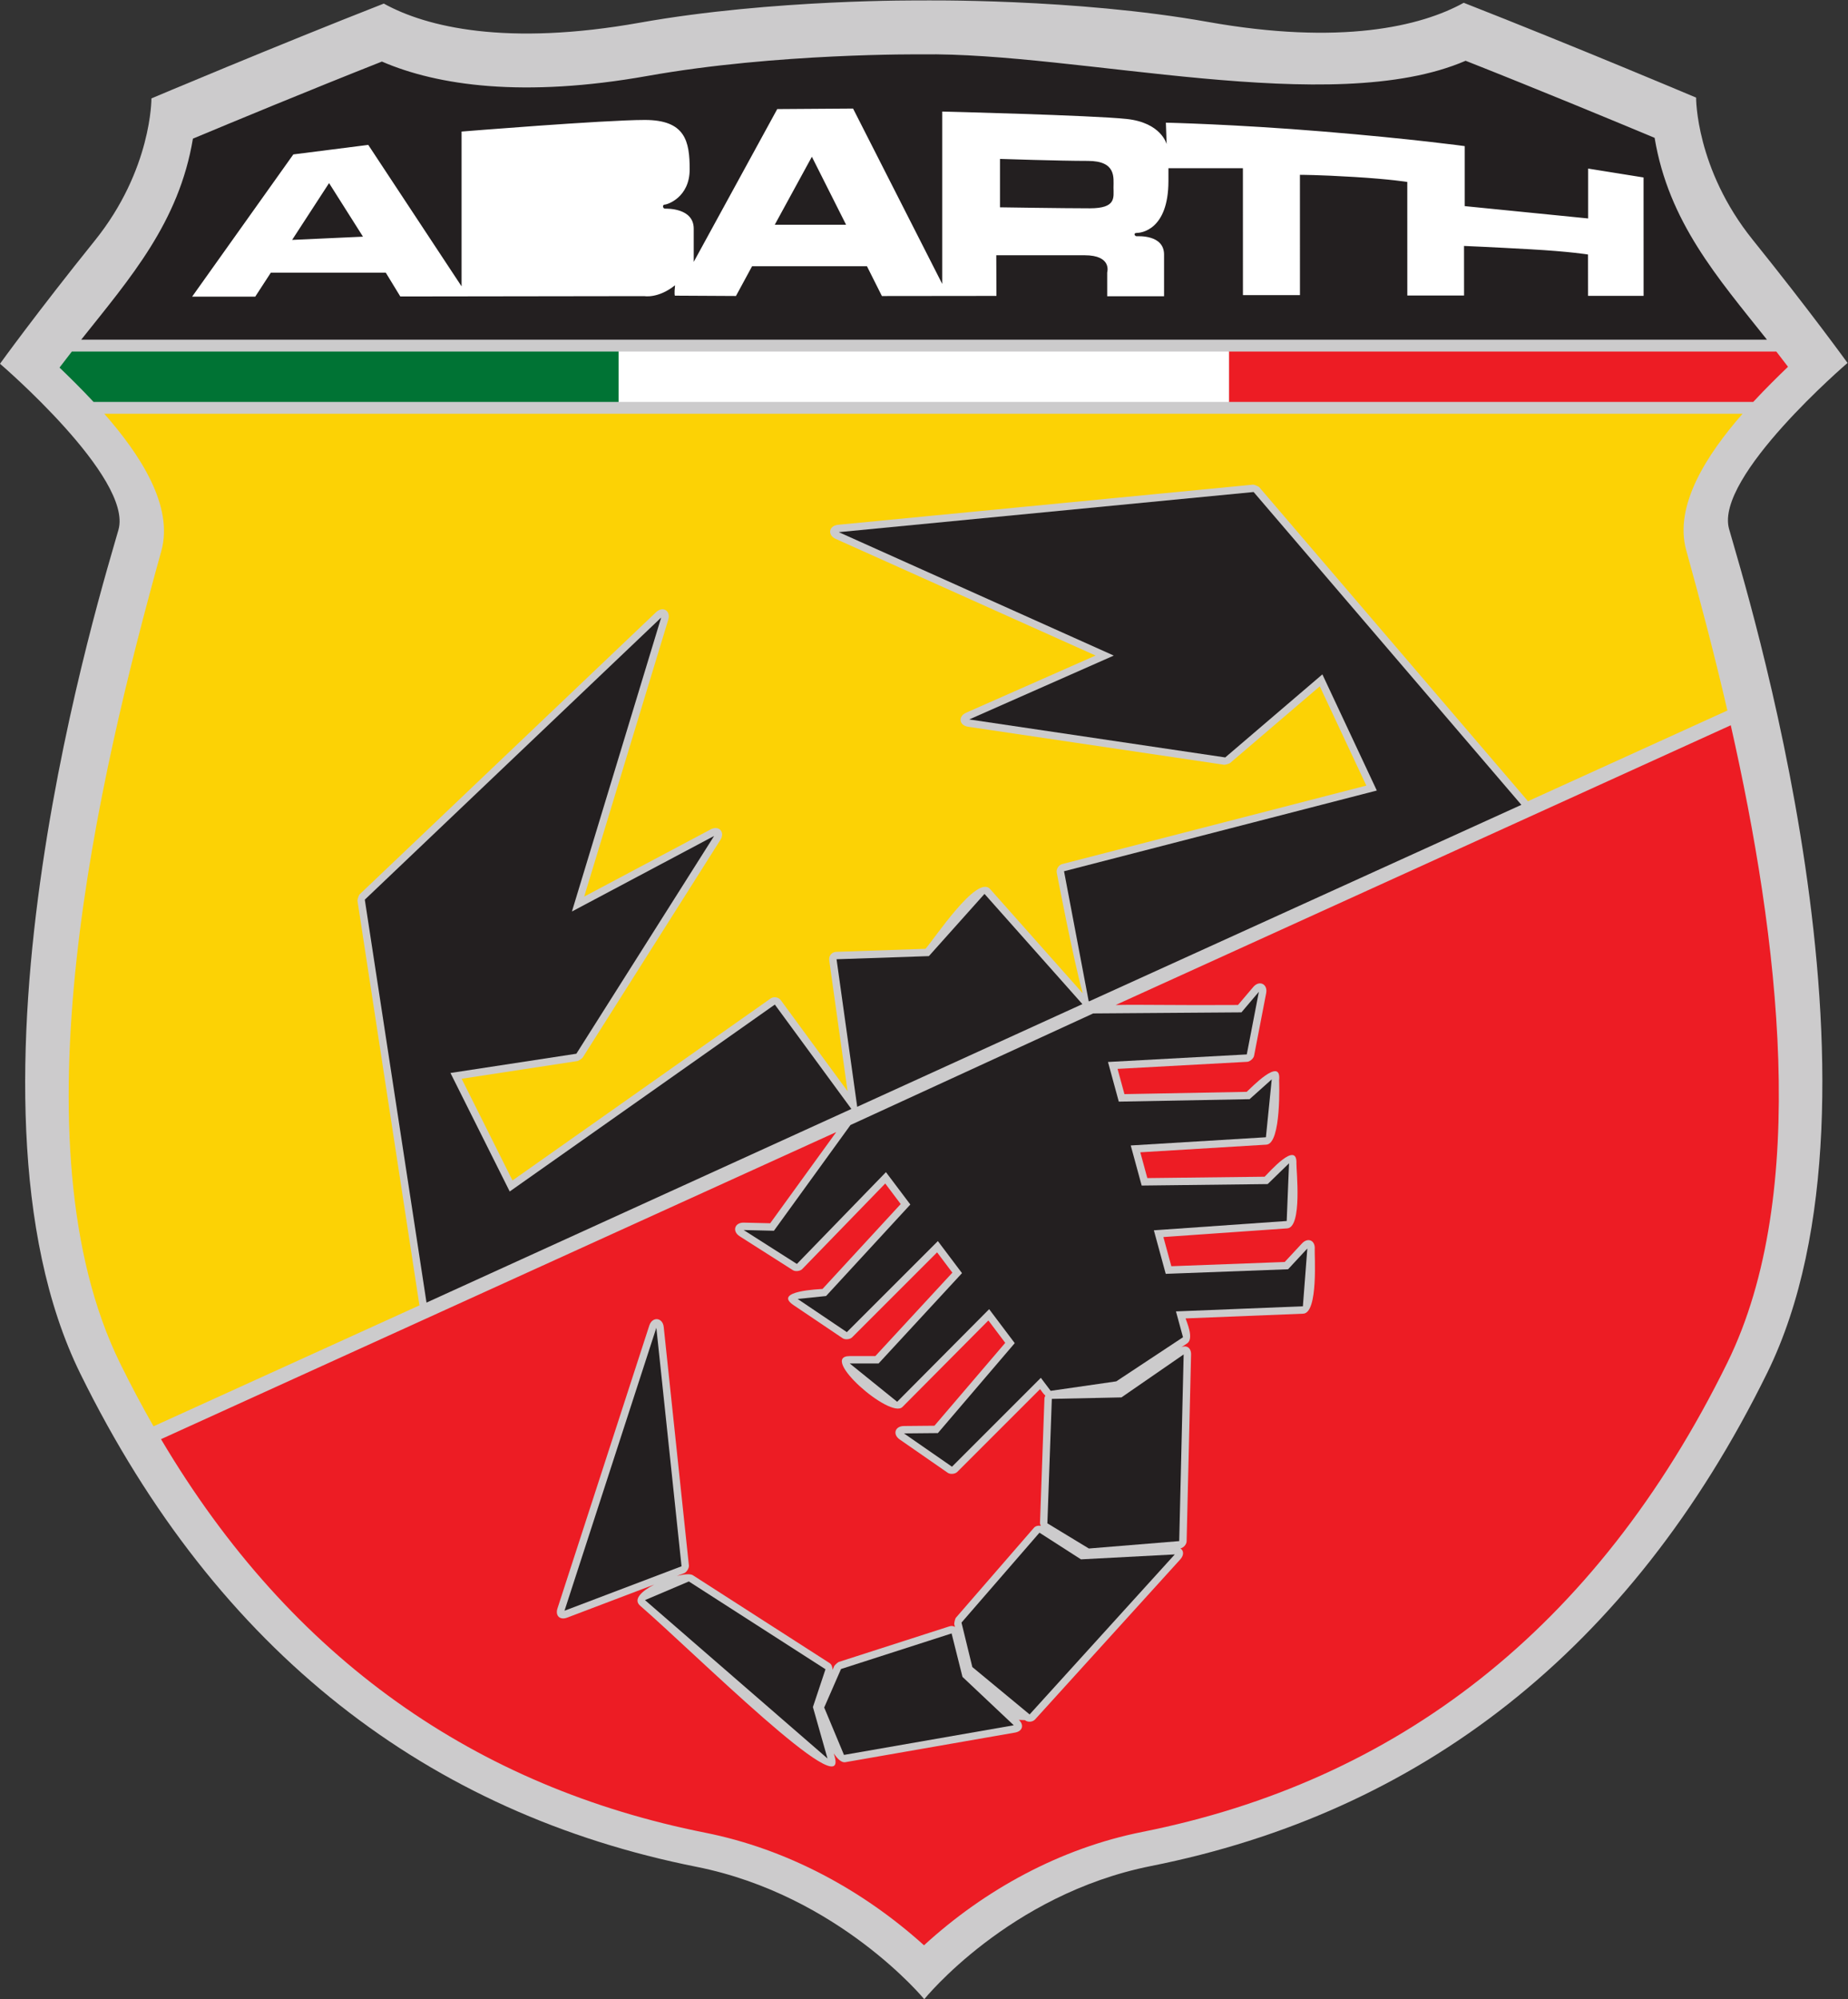
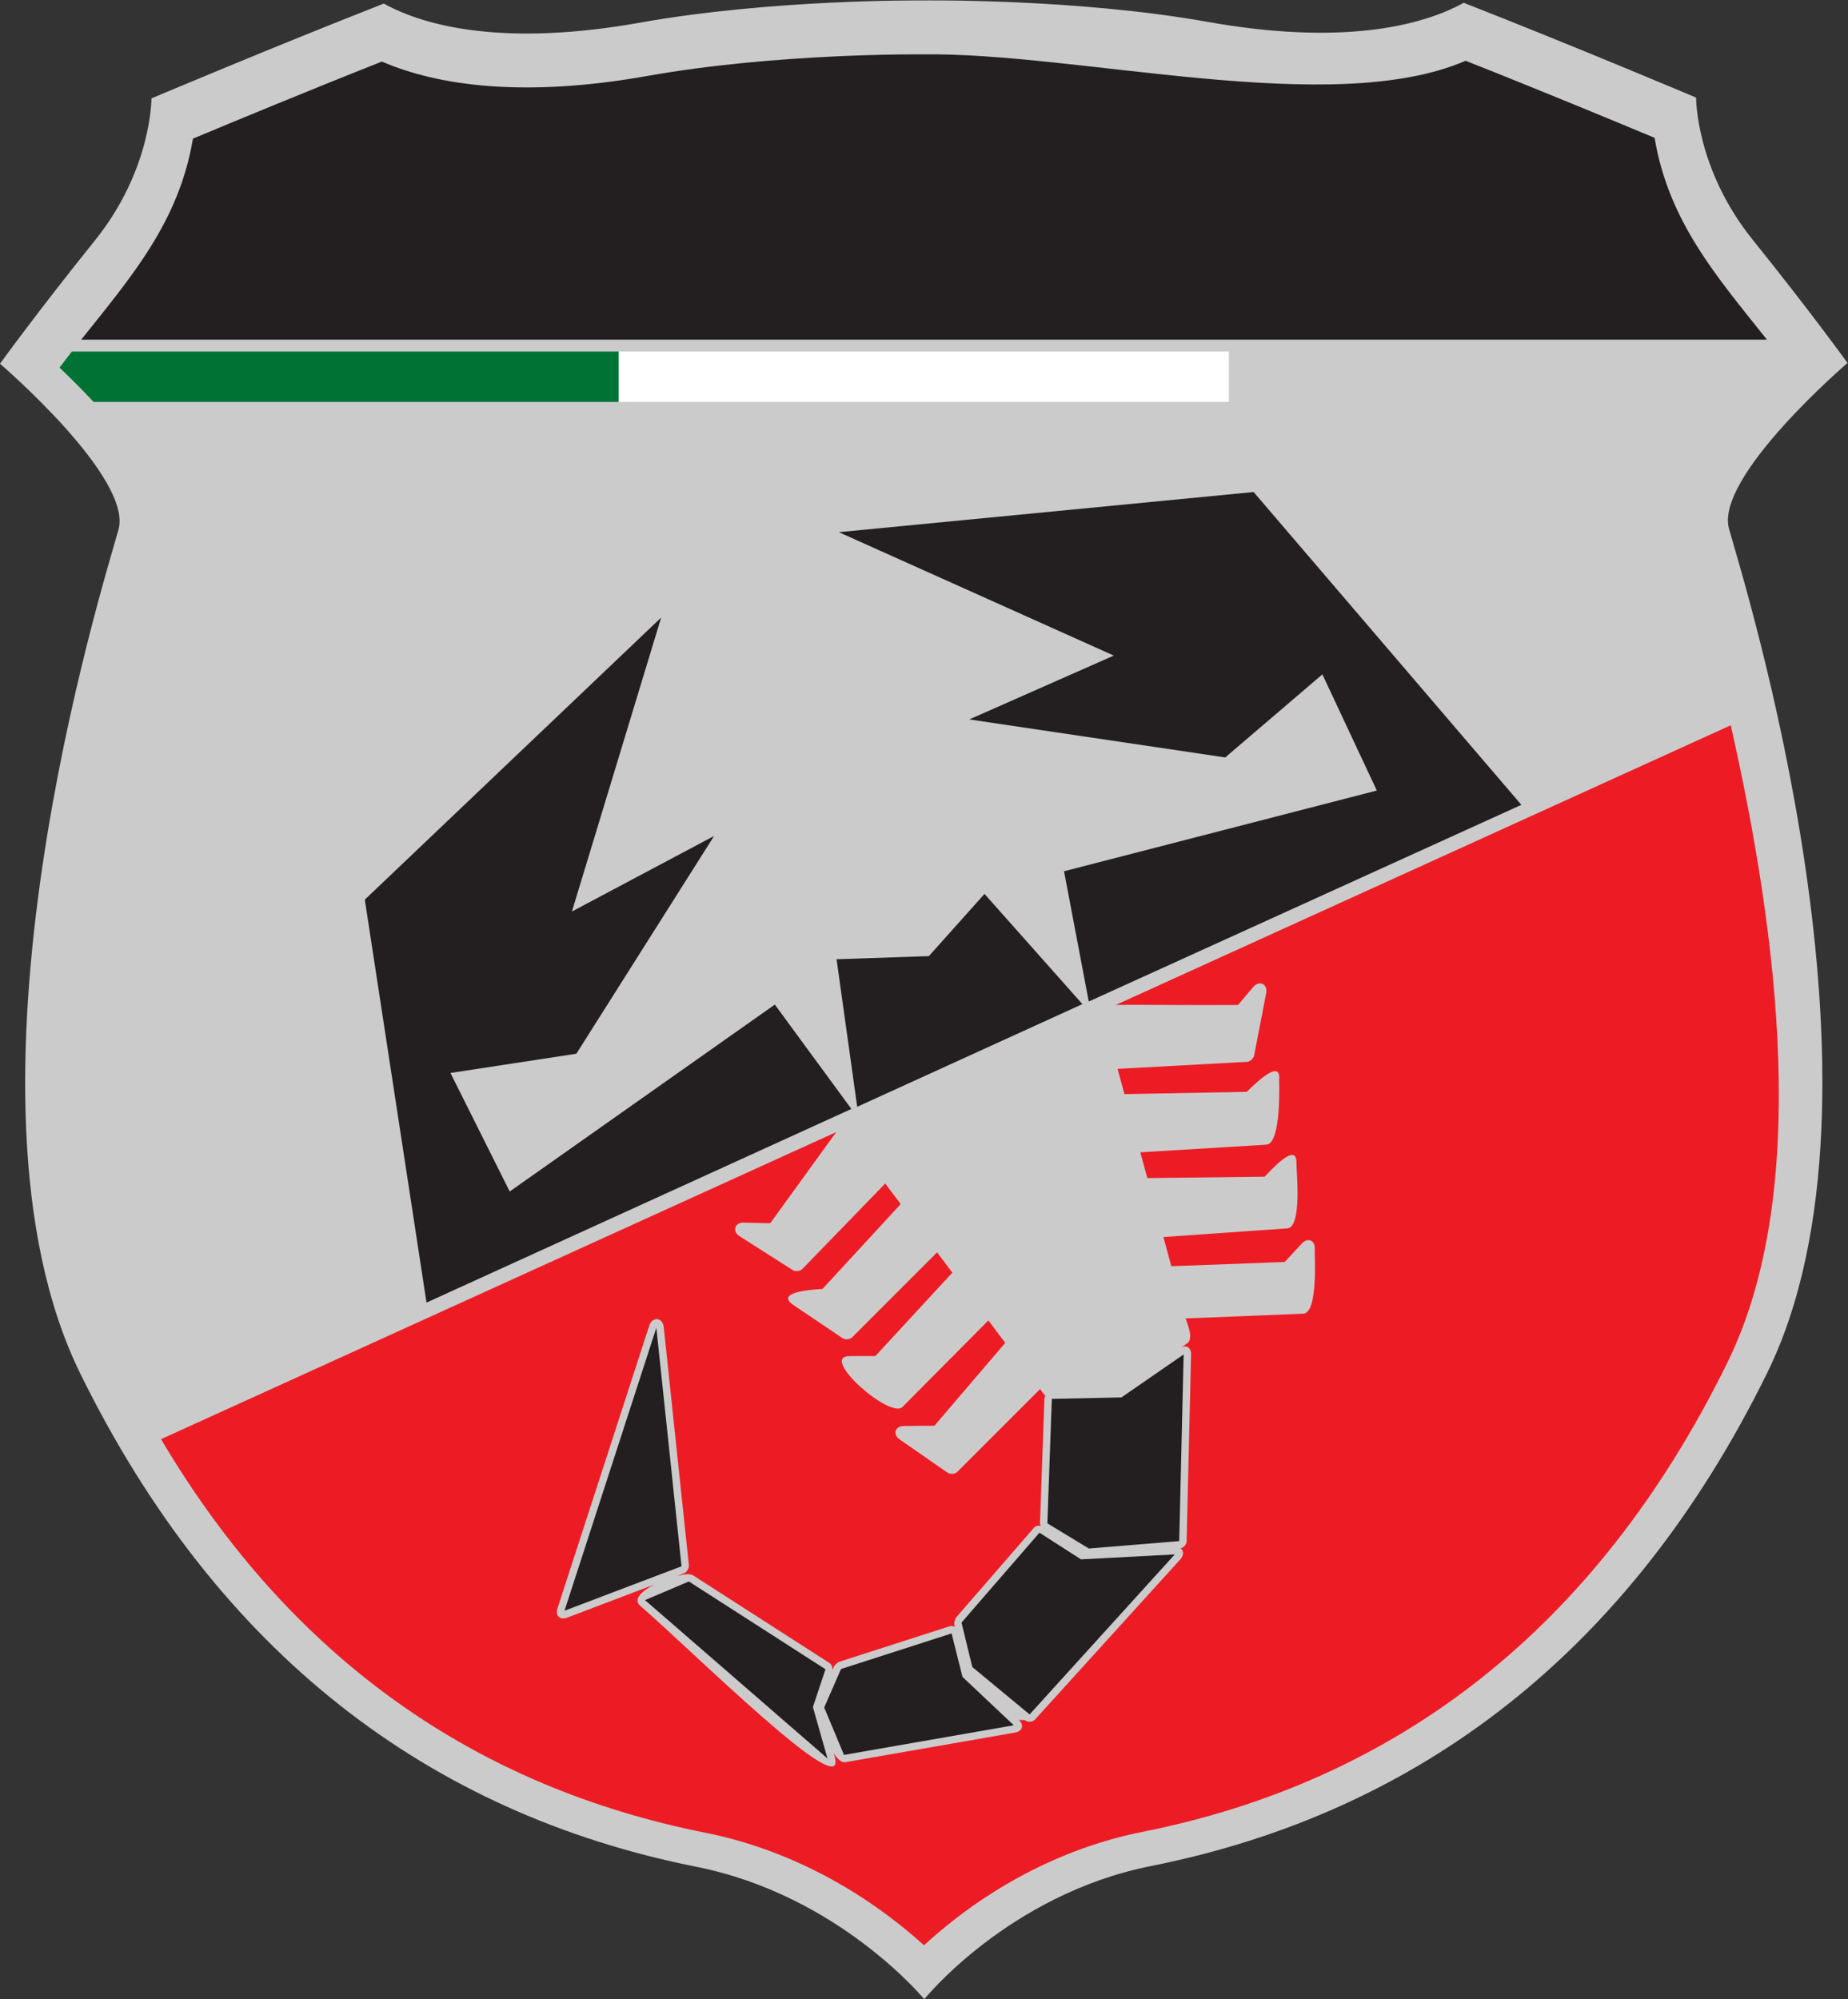
<svg xmlns="http://www.w3.org/2000/svg" viewBox="0 0 462.208 500" width="462.208" height="500">
  <rect x="0" y="0" width="462.208" height="500" fill="#333333" stroke="none" />
  <g transform="matrix(1.333,0,0,-1.333,0,396.692)">
    <path d="m 172.899,297.508 c 0,0 -27.892,0.277 -52.838,-4.168 -24.946,-4.447 -40.02,-0.867 -48.047,3.58 -20.5,-8.026 -43.6,-17.787 -43.6,-17.787 0,0 0.113,-13.342 -10.627,-26.681 C 7.047,239.111 0,229.349 0,229.349 c 0,0 24.947,-21.367 22.234,-31.127 C 19.52,188.462 -10.739,92.365 15.074,39.871 40.888,-12.625 80.581,-42.666 130.688,-52.646 c 26.681,-5.314 42.732,-24.835 42.732,-24.835 0,0 15.866,19.671 42.547,24.985 50.107,9.98 89.801,40.023 115.614,92.518 25.813,52.494 -4.447,148.59 -7.159,158.351 -2.712,9.761 22.234,31.127 22.234,31.127 0,0 -7.047,9.761 -17.787,23.101 -10.74,13.34 -10.627,26.681 -10.627,26.681 0,0 -23.101,9.761 -43.601,17.788 -8.026,-4.448 -23.101,-8.028 -48.047,-3.581 -24.946,4.447 -53.695,4.018 -53.695,4.018" fill="#cccbcc" />
    <path d="m 15.237,233.864 c 9.242,11.621 18.344,22.008 20.961,37.717 7.126,2.98 21.561,8.969 35.46,14.462 10.464,-4.526 26.607,-6.834 49.866,-2.69 24.216,4.317 51.395,4.041 51.395,4.041 29.466,0.447 76.949,-12.071 102.078,-1.201 13.9,-5.492 28.334,-11.482 35.461,-14.462 2.628,-15.775 11.796,-26.185 21.081,-37.867 H 15.237" fill="#231f20" />
-     <path d="m 54.812,252.585 13.295,0.606 -6.364,10.053 z m 41.871,1.473 c 0,0 14.504,0.635 19.268,0.741 4.764,0.106 3.388,-5.506 0.424,-5.506 H 96.471 Z m 0.424,12.07 c 0,0 15.457,0.953 19.162,0.953 3.706,0 2.436,-5.081 0,-5.188 -2.435,-0.105 -19.162,-0.318 -19.162,-0.318 z m -24.724,-19.689 h -21.567 l -2.927,-4.502 H 36.048 l 18.99,26.686 14.058,1.787 17.509,-26.542 v 29.044 c 0,0 26.766,2.177 34.374,2.177 7.609,0 8.425,-3.983 8.425,-9.264 0,-5.28 -4.204,-6.617 -4.682,-6.617 -0.479,0 -0.374,-0.759 0.036,-0.759 0.411,0 5.406,0.137 5.406,-3.762 v -6.226 l 15.671,28.668 14.226,0.098 16.728,-32.901 v 32.339 c 0,0 28.07,-0.696 34.6,-1.39 6.532,-0.696 7.505,-4.725 7.505,-4.725 l -0.139,4.03 c 0,0 12.784,-0.277 29.599,-1.666 16.813,-1.39 26.471,-2.733 26.471,-2.733 v -11.258 l 23.159,-2.314 v 9.357 l 10.399,-1.669 0.007,-22.212 h -10.421 l -0.007,7.76 c 0,0 -3.335,0.556 -10.7,0.973 -7.365,0.416 -12.566,0.634 -12.566,0.634 l 0.007,-9.297 h -10.646 l -0.006,21.302 c 0,0 -3.098,0.518 -9.93,0.933 -6.833,0.415 -10.214,0.403 -10.214,0.403 l 0.006,-22.57 H 233.213 l -0.007,23.811 h -13.972 v -2.382 c 0,-9.277 -5.214,-9.757 -5.934,-9.757 -0.718,0 -0.383,-0.624 -0.048,-0.624 0.337,0 5.163,0.32 5.163,-3.445 l 9.3e-4,-7.813 h -10.671 l -9.2e-4,4.459 c 0,0 0.988,3.234 -4.234,3.234 h -16.577 l 0.029,-7.628 -21.489,-0.024 -2.804,5.587 H 141.113 l -3.024,-5.579 -11.464,0.062 c 0,0 -0.15,0.217 0.036,1.954 -3.138,-2.523 -5.755,-2.042 -5.755,-2.042 l -45.797,-0.064 z m 86.369,8.988 -6.419,12.759 -6.966,-12.759 z m 28.876,12.351 v -9.08 c 0,0 11.847,-0.187 16.853,-0.187 5.008,0 4.447,2.019 4.447,3.886 0,1.868 0.561,5.008 -4.82,5.008 -5.381,0 -16.48,0.373 -16.48,0.373" fill="#fff" />
-     <path d="m 326.958,219.966 c -6.688,-7.644 -12.9,-17.215 -10.569,-25.603 2.508,-9.023 5.213,-19.216 7.724,-30.071 L 286.68,147.269 c -0.048,0.077 -0.105,0.154 -0.169,0.229 l -50.235,58.69 c -0.153,0.176 -0.957,0.502 -1.19,0.478 l -77.836,-7.531 c -1.748,-0.169 -2.038,-1.932 -0.435,-2.651 l 48.749,-21.877 -24.266,-10.717 c -1.579,-0.698 -1.35,-2.392 0.357,-2.647 l 48.032,-7.13 c 0.175,-0.025 0.974,0.204 1.108,0.319 l 16.841,14.398 8.73,-18.624 -57.066,-14.726 c -0.653,-0.168 -1.144,-0.942 -1.018,-1.605 0,0 3.024,-15.934 4.868,-22.638 l -17.386,19.572 c -2.454,2.763 -10.439,-9.351 -12.115,-11.224 l -16.731,-0.57 c -0.847,-0.029 -1.446,-0.741 -1.328,-1.582 l 3.44,-24.564 -12.525,17.076 c -0.426,0.581 -1.332,0.73 -1.922,0.314 l -48.424,-34.137 -9.54,19.083 21.737,3.324 c 0.174,0.026 0.87,0.481 0.964,0.631 l 25.846,40.855 c 0.939,1.484 -0.275,2.794 -1.826,1.97 l -23.727,-12.605 15.772,51.945 c 0.511,1.683 -1.014,2.623 -2.288,1.41 L 67.491,129.813 c -0.171,-0.163 -0.451,-0.983 -0.416,-1.218 L 78.652,53.001 c 0.016,-0.106 0.04,-0.205 0.07,-0.299 L 28.807,30.002 c -2.167,3.781 -4.252,7.705 -6.251,11.772 -20.315,41.314 -4.119,109.879 7.711,152.438 2.347,8.445 -3.963,18.085 -10.7,25.754 h 307.392" fill="#fcd205" />
    <path d="M 324.745,161.526 C 333.736,121.714 339.744,73.738 324.099,41.924 299.36,-8.388 261.746,-36.652 214.339,-46.095 199.006,-49.148 184.816,-56.88 173.371,-67.367 161.852,-56.97 147.644,-49.297 132.317,-46.244 89.564,-37.73 54.776,-13.908 30.213,27.588 L 156.903,85.201 144.516,68.095 139.569,68.214 c -1.739,0.043 -2.249,-1.626 -0.78,-2.561 l 9.988,-6.363 c 0.459,-0.292 1.365,-0.185 1.744,0.205 l 15.578,16.058 2.903,-3.854 -14.671,-15.928 c -0.469,-0.048 -9.413,-0.354 -5.446,-3.028 l 9.235,-6.226 c 0.459,-0.309 1.368,-0.221 1.76,0.17 l 15.949,15.95 2.867,-3.808 -14.456,-15.653 h -4.797 c -5.918,0 7.586,-11.86 9.879,-9.553 l 16.13,16.238 3.165,-4.203 -13.286,-15.548 -5.726,-0.053 c -1.689,-0.015 -2.167,-1.57 -0.78,-2.531 l 9.006,-6.248 c 0.466,-0.321 1.375,-0.239 1.776,0.16 l 15.545,15.546 c 0.239,-0.319 0.574,-0.845 0.992,-1.232 -0.107,-0.166 -0.169,-0.352 -0.175,-0.556 l -0.834,-23.347 c -0.004,-0.119 0.06,-0.314 0.155,-0.517 -0.544,0.074 -0.997,-0.028 -1.301,-0.379 L 179.356,-5.914 c -0.151,-0.174 -0.355,-1.016 -0.3,-1.24 l 0.117,-0.486 c -0.3,0.188 -0.645,0.235 -1.05,0.106 L 157.375,-14.21 c -0.165,-0.053 -0.779,-0.609 -0.848,-0.767 l -0.313,-0.714 c -0.019,0.576 -0.187,1.033 -0.576,1.282 L 130.003,2.062 c -0.466,0.3 -1.618,0.208 -2.992,-0.137 l 1.359,0.517 c 0.463,0.177 0.94,0.952 0.889,1.445 l -4.725,44.746 c -0.19,1.806 -2.143,2.01 -2.703,0.284 L 104.598,-4.169 c -0.447,-1.376 0.462,-2.242 1.815,-1.728 l 16.332,6.201 c -2.345,-1.214 -4.005,-2.769 -2.634,-3.959 10.239,-8.886 39.169,-37.723 36.493,-28.289 l -0.161,0.569 c 0.726,-1.076 1.481,-1.761 2.153,-1.643 l 31.861,5.56 c 1.392,0.243 1.742,1.41 0.715,2.381 l 1.131,-0.048 c 0.534,-0.444 1.448,-0.377 1.915,0.136 l 27.238,30.022 c 0.723,0.8 0.658,1.648 0.032,2.064 0.591,0.117 1.144,0.74 1.158,1.336 l 0.834,35.018 c 0.03,1.258 -0.824,1.848 -1.834,1.377 l 1.09,0.725 c 1.378,0.91 -0.161,4.229 -0.287,4.689 l 22.07,0.887 c 2.879,0.116 2.091,11.181 2.163,12.121 0.126,1.64 -1.284,2.257 -2.404,1.051 l -3.222,-3.469 -21.277,-0.797 -1.491,5.472 23.236,1.628 c 2.867,0.2 1.684,11.046 1.728,12.153 0.181,4.473 -5.193,-1.705 -5.968,-2.46 l -22.011,-0.257 -1.317,4.836 23.656,1.436 c 2.871,0.174 2.389,12.075 2.392,12.111 0.458,4.544 -5.348,-1.544 -6.083,-2.202 l -22.941,-0.429 -1.291,4.735 24.324,1.326 c 0.505,0.028 1.192,0.628 1.288,1.124 l 2.27,11.75 c 0.334,1.728 -1.286,2.504 -2.424,1.162 l -2.862,-3.374 c -11.37,-0.082 -18.177,0.103 -22.947,-0.001 l 115.407,52.48" fill="#ed1c24" />
-     <path d="m 335.486,228.783 c -1.91,-1.841 -4.197,-4.083 -6.524,-6.593 H 230.579 v 9.449 h 102.712 c 0.735,-0.94 1.467,-1.892 2.194,-2.856" fill="#ed1c24" />
    <path d="M 116.076,222.19 H 17.554 c -2.279,2.449 -4.513,4.638 -6.385,6.442 0.767,1.017 1.539,2.018 2.313,3.007 H 116.076 v -9.449" fill="#007334" />
    <path d="m 230.579,231.639 v -9.449 H 116.076 v 9.449 H 230.579" fill="#fff" />
    <path d="m 197.356,35.145 13.062,0.279 11.673,8.059 -0.834,-35.019 -16.953,-1.389 -7.782,4.724 0.834,23.345" fill="#231f20" />
    <path d="m 195.037,10.042 7.788,-5.004 17.601,0.928 -27.238,-30.022 -10.749,8.893 -2.033,8.338 z" fill="#231f20" />
    <path d="m 178.549,-8.858 2.042,-8.152 9.627,-9.079 -31.861,-5.56 -3.712,8.893 3.155,7.222 z" fill="#231f20" />
    <path d="m 154.888,-15.579 -2.36,-7.09 2.739,-9.654 -34.245,29.717 8.229,3.499 z" fill="#231f20" />
    <path d="M 123.151,48.485 127.876,3.739 105.92,-4.597 Z" fill="#231f20" />
-     <path d="m 214.214,75.168 23.641,0.277 4.009,3.9 -0.439,-10.825 -24.924,-1.746 2.227,-8.17 22.955,0.86 3.612,3.891 -0.833,-10.838 -23.814,-0.958 1.321,-4.848 -12.519,-8.277 -12.313,-1.778 -1.84,2.443 -16.675,-16.677 -9.006,6.247 6.359,0.059 14.423,16.876 -4.802,6.375 -17.26,-17.376 -8.894,7.184 h 5.405 l 15.657,16.951 -4.529,6.012 -17.08,-17.081 -9.235,6.226 5.335,0.547 15.813,17.168 -4.577,6.075 -16.708,-17.224 -9.989,6.363 5.678,-0.136 14.366,19.839 45.539,20.932 27.814,0.202 3.273,3.861 -2.269,-11.75 -26.042,-1.419 2.028,-7.44 24.54,0.46 4.156,3.72 -1.093,-10.862 -25.362,-1.54 z" fill="#231f20" />
    <path d="M 145.382,109.123 159.746,89.54 80.026,53.211 68.449,128.806 124.053,181.728 107.31,126.583 133.989,140.758 108.143,99.902 84.52,96.29 95.637,74.055 Z" fill="#231f20" />
    <path d="m 184.724,129.886 18.367,-20.676 -42.252,-19.264 -3.875,27.68 17.323,0.59 z" fill="#231f20" />
    <path d="m 285.456,146.595 -81.072,-36.855 -0.111,0.014 -4.627,24.382 58.688,15.143 -10.214,21.794 -18.228,-15.584 -48.032,7.13 27.122,11.979 -51.598,23.155 77.836,7.531 z" fill="#231f20" />
  </g>
</svg>